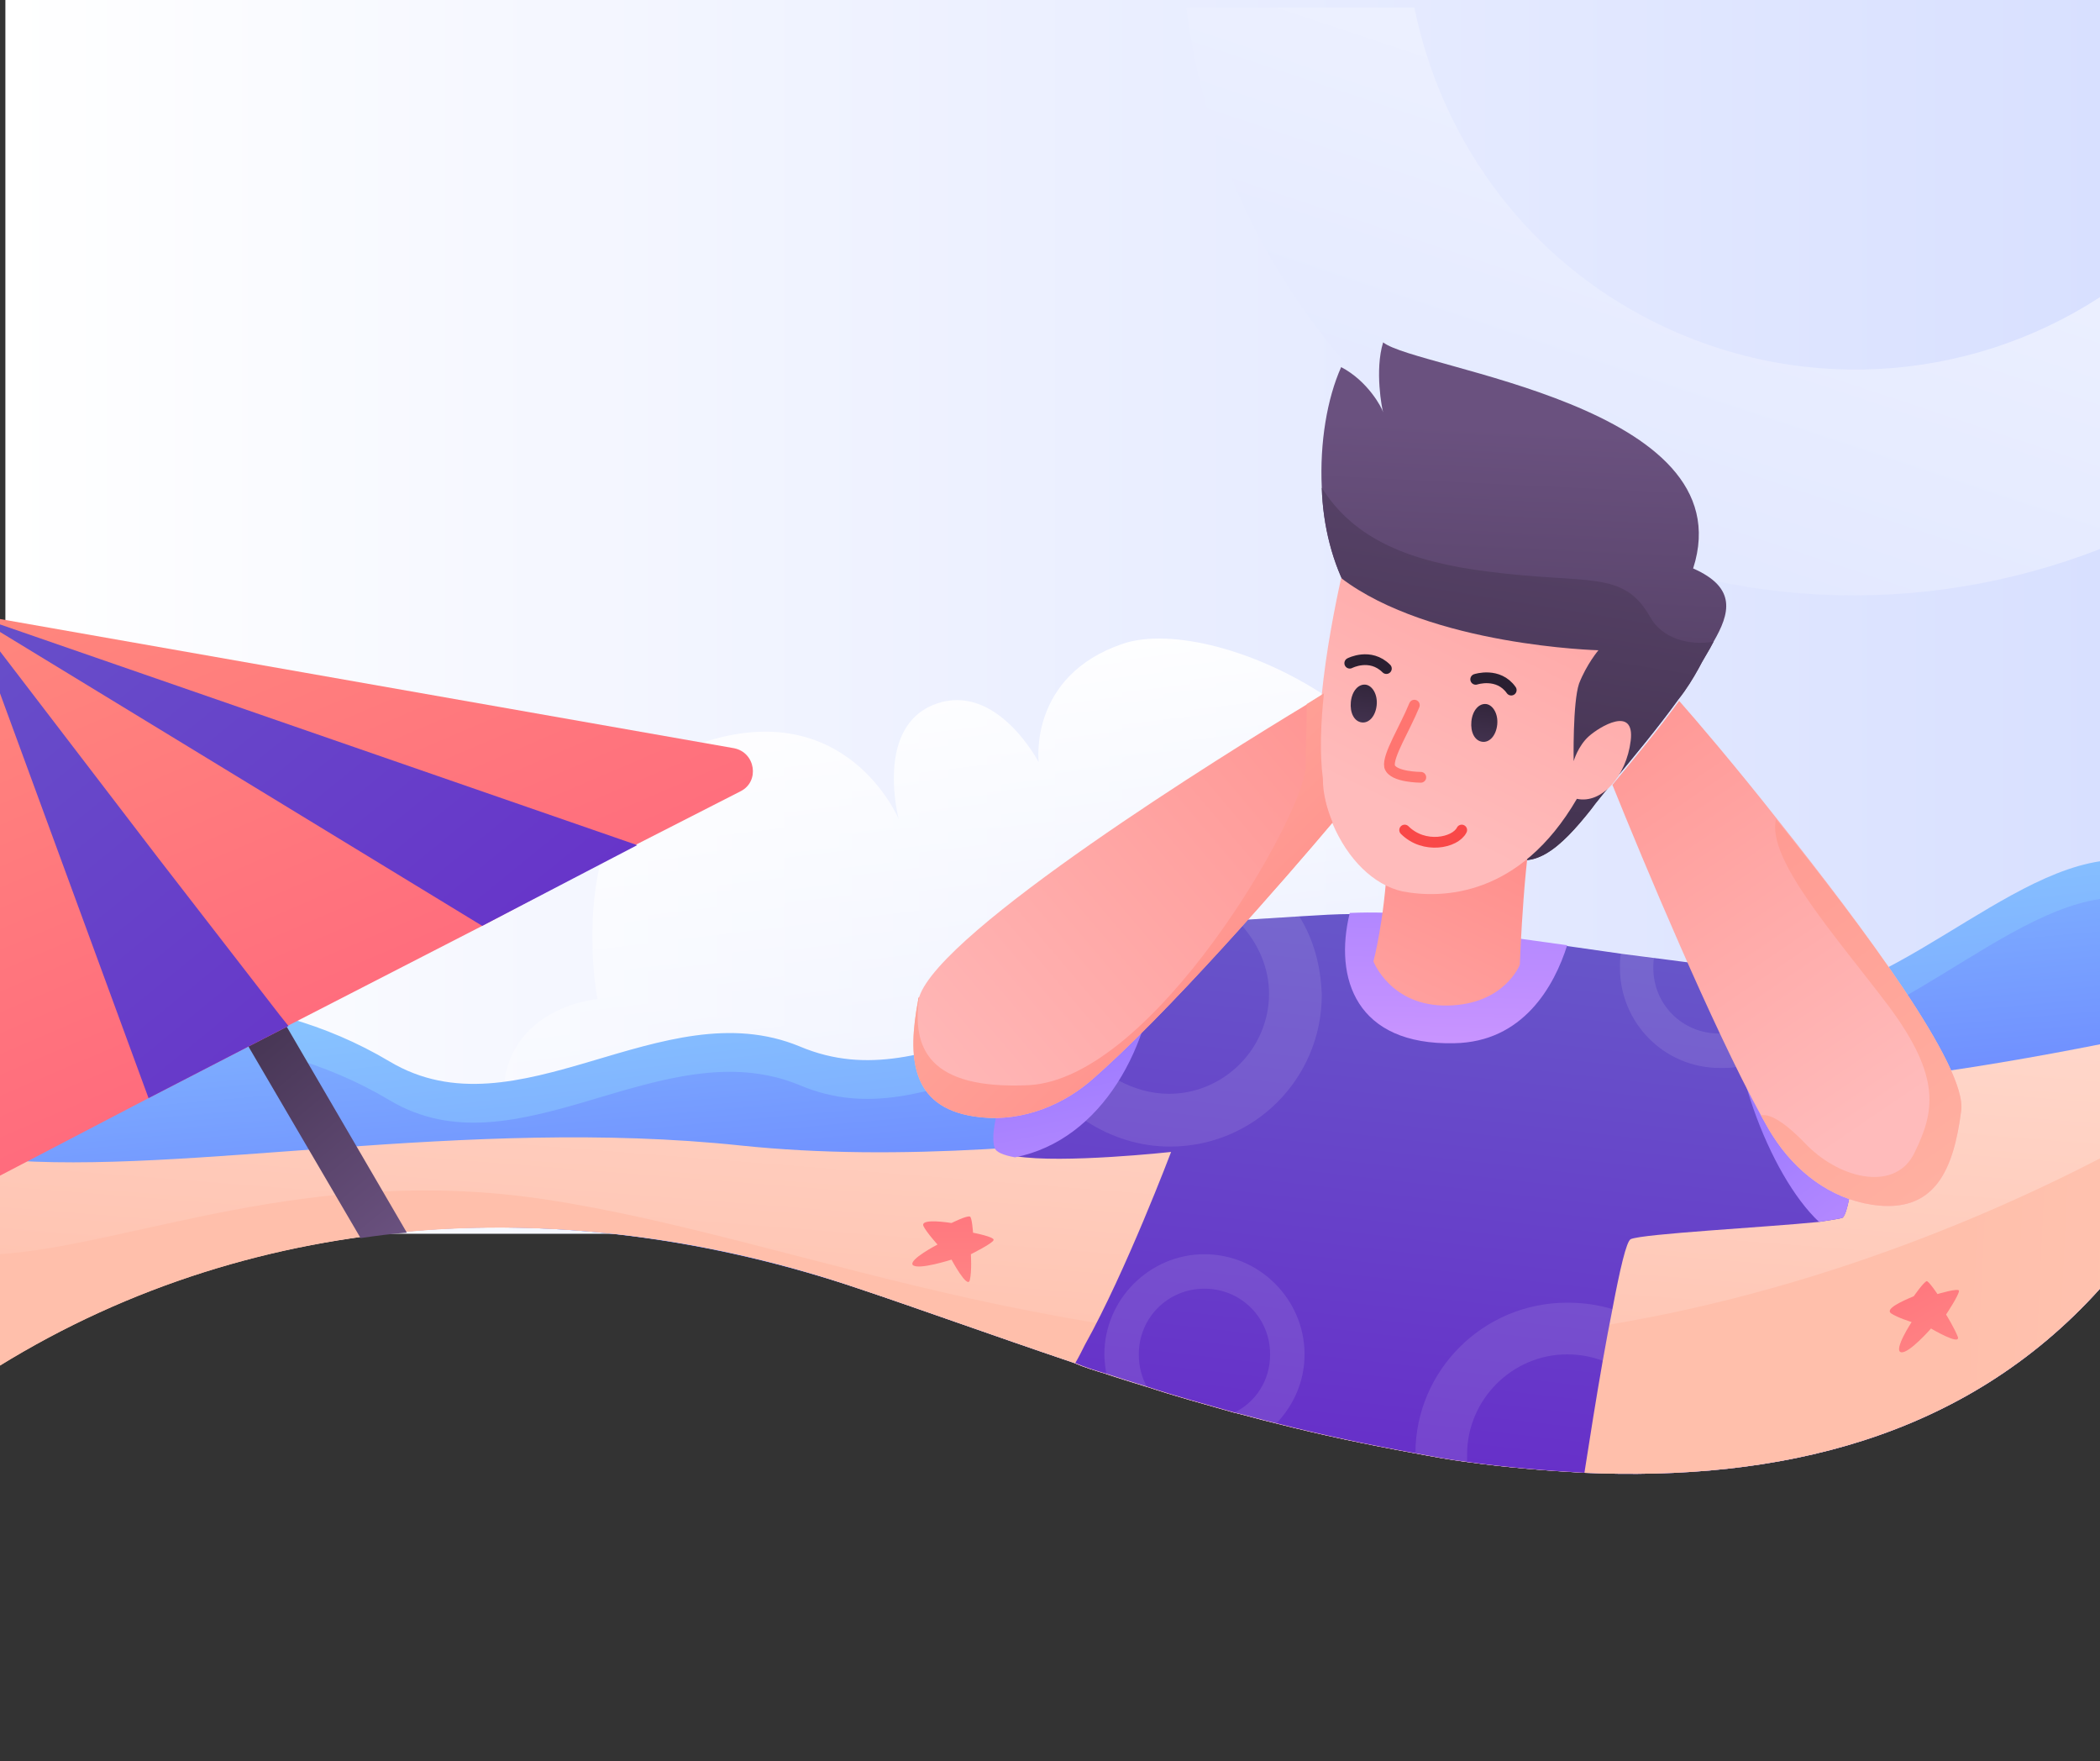
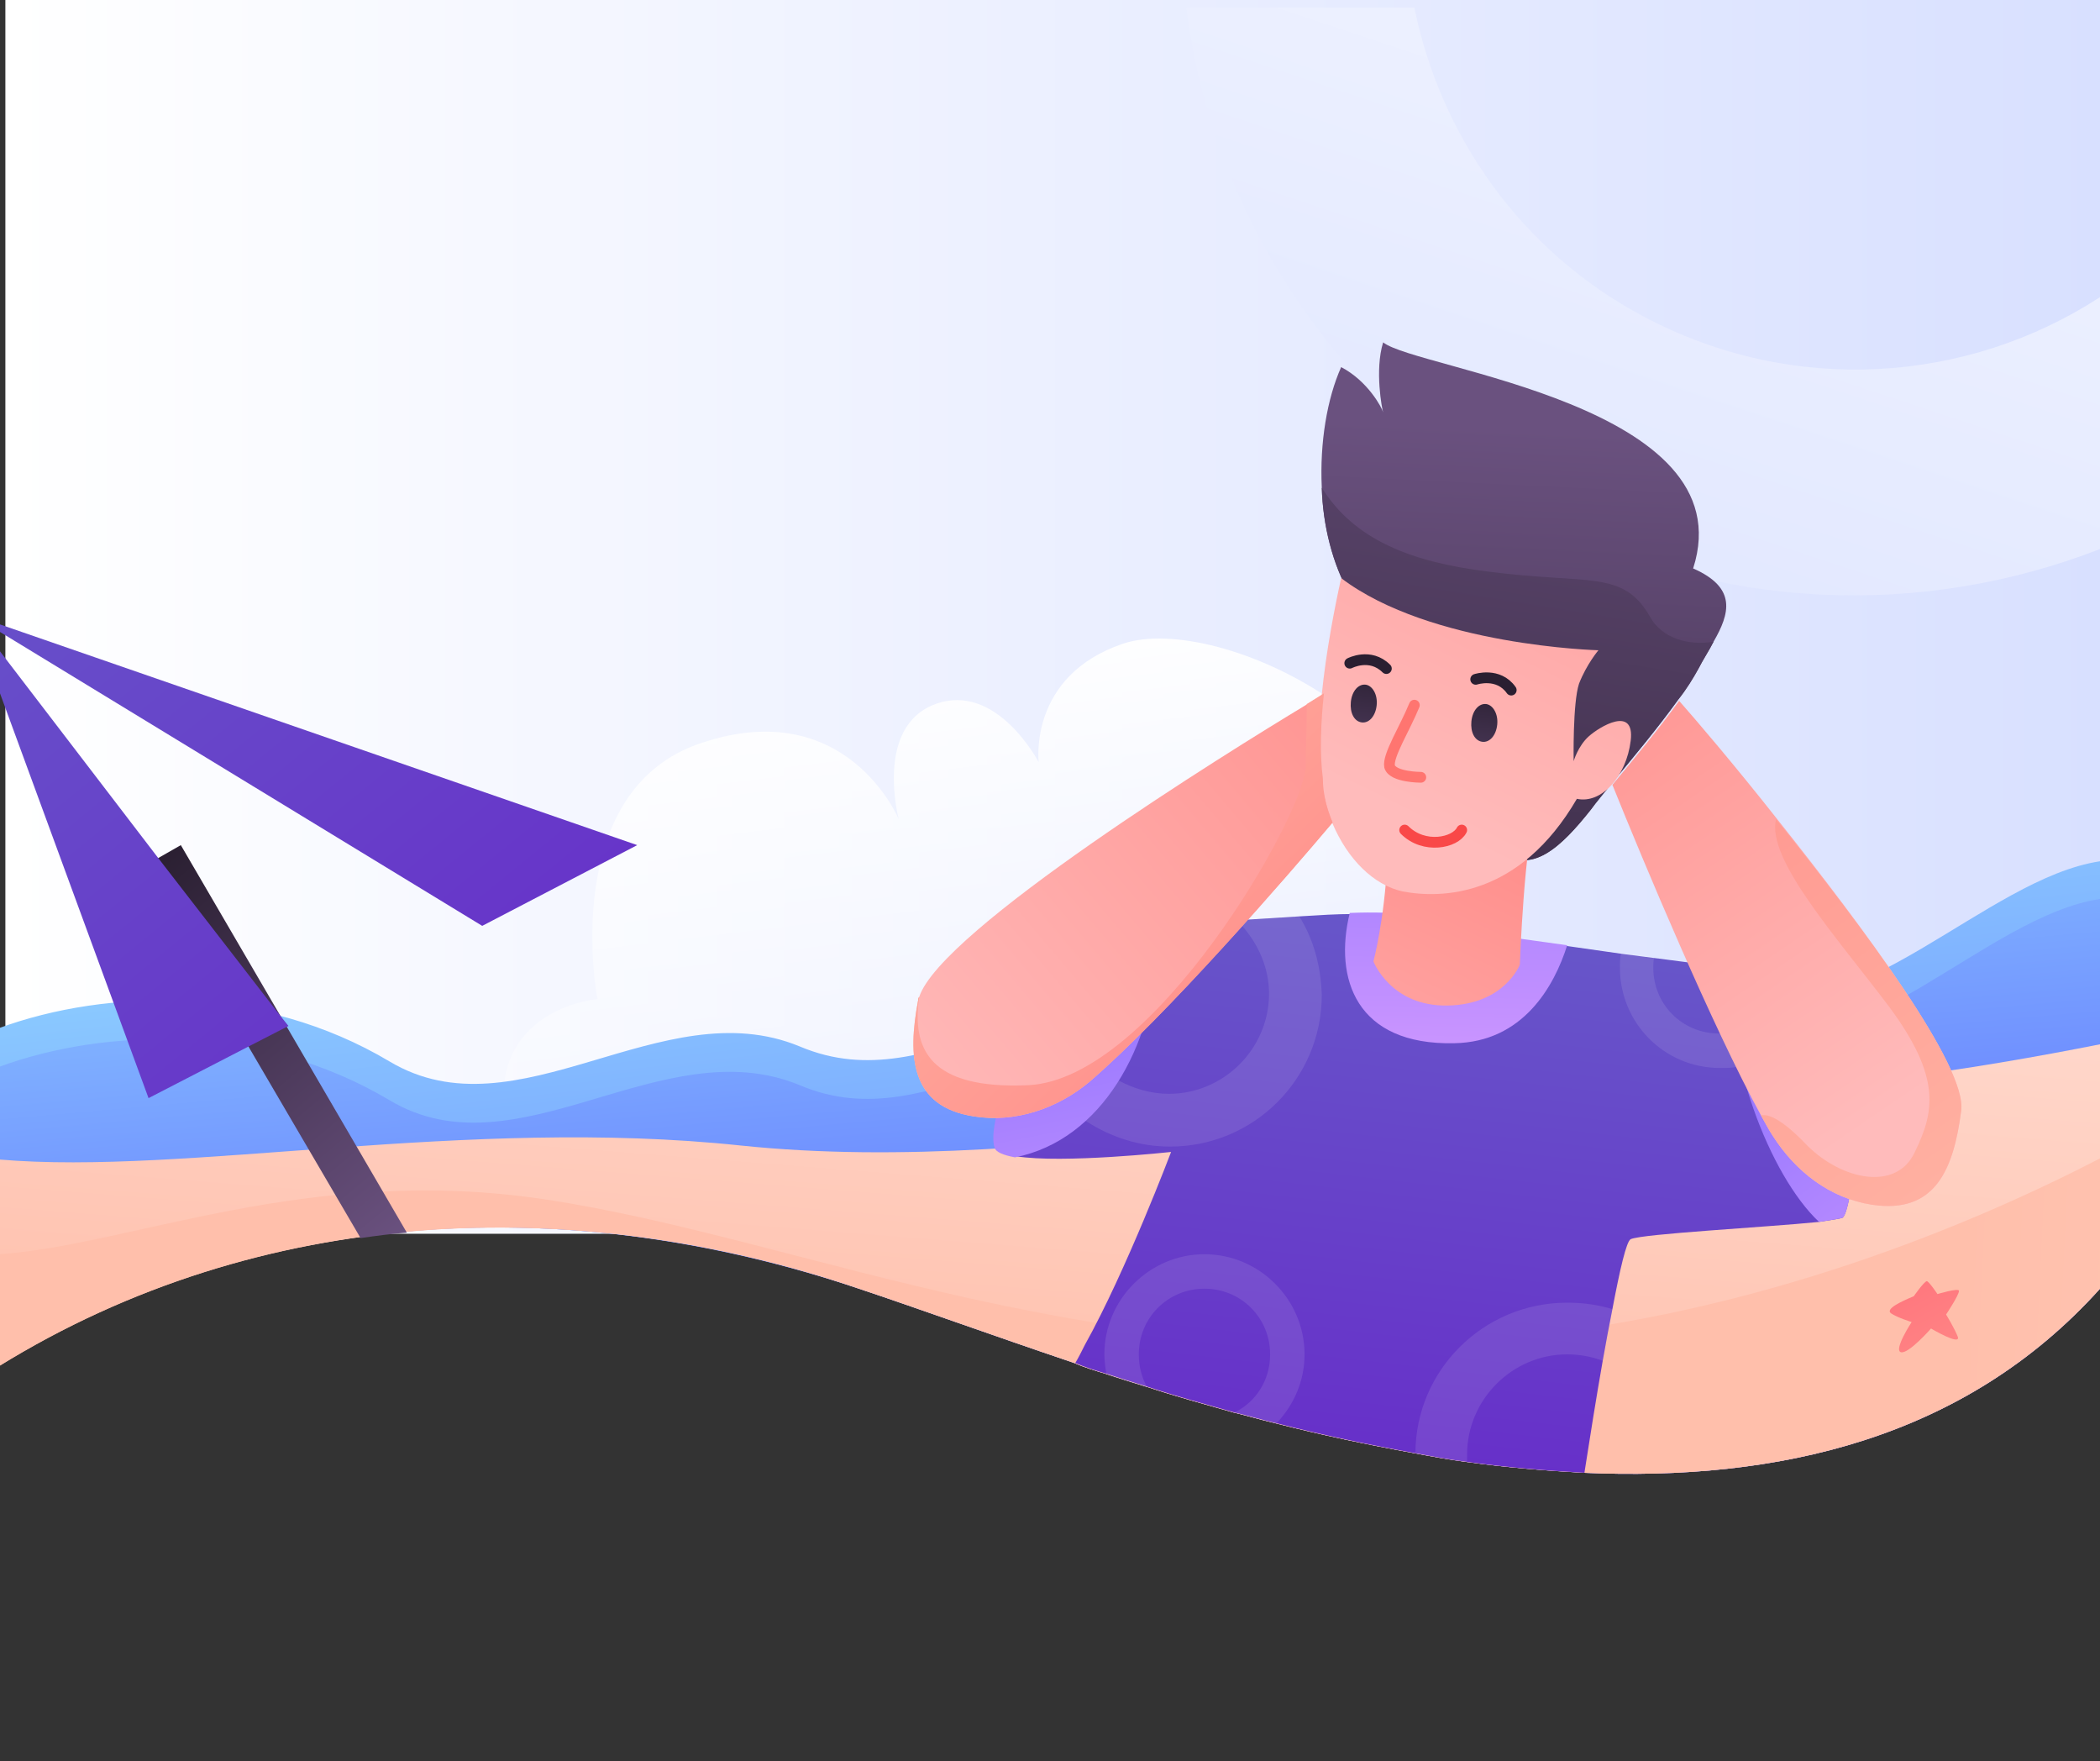
<svg xmlns="http://www.w3.org/2000/svg" version="1.1" id="Layer_1" x="0" y="0" viewBox="0 0 195.1 163.6" style="enable-background:new 0 0 195.1 163.6" xml:space="preserve">
  <rect x="0" y="0" width="195.1" height="163.6" fill="#333333" stroke="none" />
  <style>.st9{opacity:.1;fill:#fff}.st22{fill:none;stroke:#2a1f31;stroke-linecap:round;stroke-miterlimit:10}</style>
  <linearGradient id="SVGID_1_" gradientUnits="userSpaceOnUse" x1=".49" y1="57.14" x2="195.49" y2="57.14">
    <stop offset="0" style="stop-color:#fff" />
    <stop offset="1" style="stop-color:#d8e0ff" />
  </linearGradient>
  <path style="fill:url(#SVGID_1_)" d="M.5-.4h195v115H.5z" />
  <path d="M195.1 16.8v102.9c-12.6 14-30 17.9-48 17.1-3.6-.2-7.2-.5-10.8-1-1.6-.2-3.2-.5-4.8-.8-4.4-.8-8.7-1.7-13-2.8-1.3-.3-2.6-.7-3.9-1-2.8-.8-5.4-1.5-8.1-2.4-1.3-.4-2.6-.8-3.8-1.2-1-.3-2-.6-2.9-1-7.7-2.6-14.6-5.1-20-6.9-13.7-4.6-28.1-6.6-42.2-5.3-1.5.1-2.9.3-4.3.5-11.6 1.6-23 5.5-33.4 11.9v-110C0 7.9 7.2.7 16.1.7h163c8.8 0 16 7.2 16 16.1z" style="fill:none" />
  <linearGradient id="SVGID_2_" gradientUnits="userSpaceOnUse" x1="196.503" y1="5.366" x2="225.004" y2="171.762" gradientTransform="rotate(28.115 333.823 -56.646)">
    <stop offset="0" style="stop-color:#fff" />
    <stop offset="1" style="stop-color:#d8e0ff" />
  </linearGradient>
  <path d="M152.7 29.4c-11.5-6.1-18.9-16.9-21.3-28.7h-21.2c2.5 19.4 14.1 37.3 32.6 47.2 16.8 9 35.8 9.5 52.3 3.1V27.6c-12.3 8-28.5 9.2-42.4 1.8z" style="fill:url(#SVGID_2_)" />
  <linearGradient id="SVGID_3_" gradientUnits="userSpaceOnUse" x1="87.124" y1="58.874" x2="93.184" y2="109.132">
    <stop offset="0" style="stop-color:#fff" />
    <stop offset="1" style="stop-color:#fff;stop-opacity:0" />
  </linearGradient>
  <path d="M46.8 102.9c-.7-9.3 8.7-10.1 8.7-10.1S51.8 73.4 65.2 69c13.5-4.5 18.3 7.1 18.3 7.1s-2.3-8.6 3.4-10.7c5.7-2.1 9.6 5.4 9.6 5.4s-1-8 7.8-11 33 8 31.5 27.9-27.2 36.6-27.2 36.6" style="fill:url(#SVGID_3_)" />
  <linearGradient id="SVGID_4_" gradientUnits="userSpaceOnUse" x1="101.626" y1="139.896" x2="94.854" y2="78.945">
    <stop offset="0" style="stop-color:#667aff" />
    <stop offset="1" style="stop-color:#8dcfff" />
  </linearGradient>
  <path d="M195.1 80v39.7c-12.6 14-30 17.9-48 17.1-3.6-.2-7.2-.5-10.8-1-1.6-.2-3.2-.5-4.8-.8-4.4-.8-8.7-1.7-13-2.8-1.3-.3-2.6-.7-3.9-1-2.8-.8-5.4-1.5-8.1-2.4-1.3-.4-2.6-.8-3.8-1.2-1-.3-2-.6-2.9-1-7.7-2.6-14.6-5.1-20-6.9-13.7-4.6-28.1-6.6-42.2-5.3-1.5.1-2.9.3-4.3.5-11.6 1.6-23 5.5-33.4 11.9V95.5c10.1-3.7 24.4-4 36.3 3.1 11.9 7.1 25.3-6.7 38.1-1.4 12.8 5.4 22.2-8.6 42.6-1.3 20.5 7.4 28.6-7.4 43.8-3.2 11.9 3.3 23.8-11.1 34.4-12.7z" style="fill:url(#SVGID_4_)" />
  <linearGradient id="SVGID_5_" gradientUnits="userSpaceOnUse" x1="98.827" y1="119.207" x2="94.55" y2="71.445">
    <stop offset="0" style="stop-color:#667aff" />
    <stop offset="1" style="stop-color:#8dcfff" />
  </linearGradient>
  <path d="M195.1 83.5v36.2c-12.6 14-30 17.9-48 17.1-3.6-.2-7.2-.5-10.8-1-1.6-.2-3.2-.5-4.8-.8-4.4-.8-8.7-1.7-13-2.8-1.3-.3-2.6-.7-3.9-1-2.8-.8-5.4-1.5-8.1-2.4-1.3-.4-2.6-.8-3.8-1.2-1-.3-2-.6-2.9-1-7.7-2.6-14.6-5.1-20-6.9-13.7-4.6-28.1-6.6-42.2-5.3-1.5.1-2.9.3-4.3.5-11.6 1.6-23 5.5-33.4 11.9V99.1c10.1-3.7 24.4-4 36.3 3.1 11.9 7.1 25.3-6.7 38.1-1.4 12.8 5.4 22.2-8.6 42.6-1.3 20.5 7.4 28.6-7.4 43.8-3.2 11.9 3.3 23.8-11.2 34.4-12.8z" style="fill:url(#SVGID_5_)" />
  <linearGradient id="SVGID_6_" gradientUnits="userSpaceOnUse" x1="95.952" y1="134.192" x2="99.754" y2="86.192">
    <stop offset="0" style="stop-color:#ffbfab" />
    <stop offset="1" style="stop-color:#ffd8cc" />
  </linearGradient>
  <path d="M195.1 97v22.7c-12.6 14-30 17.9-48 17.1-3.6-.2-7.2-.5-10.8-1-1.6-.2-3.2-.5-4.8-.8-4.4-.8-8.7-1.7-13-2.8-1.3-.3-2.6-.7-3.9-1-2.8-.8-5.4-1.5-8.1-2.4-1.3-.4-2.6-.8-3.8-1.2-1-.3-2-.6-2.9-1-7.7-2.6-14.6-5.1-20-6.9-26.4-9-55.6-7.8-79.9 7.2v-19.2c17.4 1.5 43.4-4 68.9-1.3 29.6 3.1 63.5-6.3 85-5.1 13.3.7 30.2-2.1 41.3-4.3z" style="fill:url(#SVGID_6_)" />
  <linearGradient id="SVGID_7_" gradientUnits="userSpaceOnUse" x1="181.225" y1="122.671" x2="315.958" y2="129.087">
    <stop offset="0" style="stop-color:#ffbfab" />
    <stop offset="1" style="stop-color:#ffd8cc" />
  </linearGradient>
  <path d="M195.1 107.6v12.1c-12.6 14-30 17.9-48 17.1-3.6-.2-7.2-.5-10.8-1-1.6-.2-3.2-.5-4.8-.8-4.4-.8-8.7-1.7-13-2.8-1.3-.3-2.6-.7-3.9-1-2.8-.8-5.4-1.5-8.1-2.4-1.3-.4-2.6-.8-3.8-1.2-1-.3-2-.6-2.9-1-7.7-2.6-14.6-5.1-20-6.9-26.4-9-55.6-7.8-79.9 7.2v-10.4c12.2-.8 28.7-8.4 50.7-5.1 24.6 3.7 51.2 16.7 90.3 12.8 22.7-2.3 42-10.3 54.2-16.6z" style="fill:url(#SVGID_7_)" />
  <linearGradient id="SVGID_8_" gradientUnits="userSpaceOnUse" x1="125.495" y1="160.936" x2="136.484" y2="65.295">
    <stop offset="0" style="stop-color:#671cc9" />
    <stop offset="1" style="stop-color:#6766c9" />
  </linearGradient>
  <path d="M171.8 111.3c-.2 1-.4 1.6-.6 1.8-.2.1-1 .2-2.2.4-5 .5-16.4 1.1-17.5 1.6-.4.2-1 2.8-1.7 6.5-.3 1.5-.6 3.1-.9 4.8-.6 3.4-1.2 7.2-1.7 10.4-3.6-.2-7.2-.5-10.8-1-1.6-.2-3.2-.5-4.8-.8-4.4-.8-8.7-1.7-13-2.8-1.3-.3-2.6-.7-3.9-1-2.8-.8-5.4-1.5-8.1-2.4-1.3-.4-2.6-.8-3.8-1.2-1-.3-2-.6-2.9-1 .3-.5.6-1.1.9-1.7 3.8-6.8 8-17.9 8-17.9s-10.1 1.1-14.4.4c-1.1-.2-1.8-.5-1.9-.9-.2-.7-.1-1.6.1-2.7.5-2.5 1.7-5.8 1.1-8.9-.8-4.5-1.1-7.8 1-7.8h1.1c.2 0 .5 0 .7-.1h1.1c.2 0 .4 0 .6-.1h.5c.3 0 .7-.1 1.1-.1.6 0 1.2-.1 1.8-.2.8-.1 1.6-.1 2.5-.2.4 0 .8-.1 1.1-.1.8-.1 1.6-.1 2.4-.2 2.4-.2 5-.4 7.6-.6.3 0 .7-.1 1-.1l4.8-.3c1.6-.1 3.2-.2 4.6-.2h3c.9 0 1.7 0 2.4.1l7.6 1.9 2.8.4 4.4.6 4.9.7 3.1.4 3.1.4 4.3.6 3.9.5s.1 0 .4.1h.1c.1 0 .1.1.2.1.7.2 1.8.7 3 1.5.1.1.3.2.4.3.1.1.3.2.4.3.6.5 1.2 1.1 1.6 1.9.1.1.1.2.2.3 0 0 0 .1.1.1.1.1.1.3.2.4.1.2.2.4.3.7 1.1 3.5.6 11.5-.2 15.1z" style="fill:url(#SVGID_8_)" />
  <path class="st9" d="M145.6 121c-7.8 0-14.1 6.3-14.1 14 1.6.3 3.2.5 4.8.8v-.7c0-5.1 4.2-9.3 9.3-9.3 1.1 0 2.3.2 3.3.6.3-1.7.6-3.3.9-4.8-1.3-.4-2.7-.6-4.2-.6zM120.7 85.1c-1.5.1-3.1.2-4.8.3-.3 0-.7 0-1 .1l.5.5c1.5 1.7 2.5 3.9 2.5 6.3 0 5.1-4.2 9.3-9.3 9.3-1.7 0-3.3-.5-4.6-1.2-.5-.3-1-.7-1.4-1-2-1.7-3.2-4.2-3.2-7 0-2.2.7-4.1 2-5.7-.6.1-1.3.1-1.8.2-.4 0-.8.1-1.1.1H98c-.2 0-.4 0-.6.1h-1.1c-.3 0-.5 0-.7.1-.7 1.6-1 3.4-1 5.2 0 3.9 1.6 7.4 4.1 10 .7.7 1.5 1.3 2.3 1.8 2.2 1.4 4.8 2.3 7.7 2.3 7.8 0 14.1-6.3 14.1-14.1-.1-2.8-.8-5.2-2.1-7.3zM165.7 90.6c-.3 2.6-2.2 4.6-4.6 5.2-.4.1-.9.2-1.3.2h-.1c-3.4 0-6.1-2.7-6.1-6.1 0-.3 0-.7.1-1l-3.1-.4c-.1.5-.1.9-.1 1.4 0 5.1 4.1 9.3 9.3 9.3.5 0 1 0 1.6-.1.1 0 .3-.1.4-.1 3.4-.8 6.2-3.4 7-6.9-1.2-.8-2.4-1.2-3.1-1.5zM111.9 116.5c-5.1 0-9.3 4.2-9.3 9.3 0 .6.1 1.3.2 1.9 1.3.4 2.5.8 3.8 1.2-.5-.9-.8-1.9-.8-3.1 0-3.4 2.7-6.1 6.1-6.1 3.4 0 6.1 2.7 6.1 6.1 0 2.4-1.3 4.4-3.3 5.4 1.3.4 2.6.7 3.9 1 1.6-1.7 2.6-3.9 2.6-6.4 0-5.1-4.2-9.3-9.3-9.3z" />
  <linearGradient id="SVGID_9_" gradientUnits="userSpaceOnUse" x1="98.997" y1="91.95" x2="109.572" y2="145.535">
    <stop offset="0" style="stop-color:#9275ff" />
    <stop offset="1" style="stop-color:#ffb3ff" />
  </linearGradient>
  <path d="M107.5 88.5c-.4 8.6-5.1 17.4-13.2 19-1.1-.2-1.8-.5-1.9-.9-.7-2.3 2-7.1 1.2-11.7-.8-4.5-1.1-7.8 1-7.8.9 0 6.3-.5 12.8-1.1.1.8.1 1.6.1 2.5z" style="fill:url(#SVGID_9_)" />
  <linearGradient id="SVGID_10_" gradientUnits="userSpaceOnUse" x1="163.878" y1="95.989" x2="199.997" y2="143.87">
    <stop offset="0" style="stop-color:#9275ff" />
    <stop offset="1" style="stop-color:#ffb3ff" />
  </linearGradient>
  <path d="M171.2 113.1c-.2.1-1 .2-2.2.4-4.6-4.3-9-15.8-7.9-23.6l3.9.5s5.3 1.2 6.9 5.7c1.5 4.5.2 16.4-.7 17z" style="fill:url(#SVGID_10_)" />
  <linearGradient id="SVGID_11_" gradientUnits="userSpaceOnUse" x1="135.676" y1="68.635" x2="134.488" y2="124.833">
    <stop offset="0" style="stop-color:#9275ff" />
    <stop offset="1" style="stop-color:#ffb3ff" />
  </linearGradient>
  <path d="M145.6 87.8c-1.2 3.8-4.1 9-10.5 9.1-9.1.2-11.2-6-9.7-12.1 2.3-.1 4.1 0 5.4.1l7.6 1.9 7.2 1z" style="fill:url(#SVGID_11_)" />
  <linearGradient id="SVGID_12_" gradientUnits="userSpaceOnUse" x1="138.45" y1="114.032" x2="142.015" y2="39.884">
    <stop offset="0" style="stop-color:#2a1f31" />
    <stop offset="1" style="stop-color:#6a517f" />
  </linearGradient>
  <path d="M159.2 59.6c-.4.8-1 1.7-1.4 2.5-.5.9-1.1 1.9-1.9 2.9-1.8 2.5-4.2 5.4-6.2 7.8-.7.9-1.4 1.7-1.9 2.4-2.7 3.4-5.6 6.3-8.6 3.7l-13.8-23.7c-1.6-2.8-2.5-6.4-2.6-9.9-.2-4.2.5-8.3 1.8-11.2 2.5 1.3 3.8 3.8 3.9 4.2-.1-.3-.8-3.9 0-6.5 3.1 2.5 33.7 5.8 28.8 21 4.1 1.8 3.4 4.2 1.9 6.8z" style="fill:url(#SVGID_12_)" />
  <linearGradient id="SVGID_13_" gradientUnits="userSpaceOnUse" x1="130.435" y1="117.342" x2="146.831" y2="16.471">
    <stop offset="0" style="stop-color:#2a1f31" />
    <stop offset="1" style="stop-color:#6a517f" />
  </linearGradient>
  <path d="M159.2 59.6c-.4.8-1 1.7-1.4 2.5-.5.9-1.1 1.9-1.9 2.9-1.8 2.5-4.2 5.4-6.2 7.8-.7.9-1.4 1.7-1.9 2.4-2.7 3.4-5.6 6.3-8.6 3.7l-13.8-23.7c-1.6-2.8-2.5-6.4-2.6-9.9 3 4.8 8.2 6.9 15.5 7.8 9.3 1.2 12.5-.2 15 4.2 1.1 2 3.6 2.7 5.9 2.3z" style="fill:url(#SVGID_13_)" />
  <linearGradient id="SVGID_14_" gradientUnits="userSpaceOnUse" x1="149.707" y1="54.915" x2="118.987" y2="117.163">
    <stop offset="0" style="stop-color:#ff7570" />
    <stop offset="1" style="stop-color:#fbb" />
  </linearGradient>
  <path d="M128.9 79.9c-.3 5.7-1.3 9.4-1.3 9.4s1.6 4.2 6.9 4.1c5.3-.1 6.7-3.8 6.7-3.8s.4-11.4 1.6-15l-13.9 5.3z" style="fill:url(#SVGID_14_)" />
  <linearGradient id="SVGID_15_" gradientUnits="userSpaceOnUse" x1="171.648" y1="-6.388" x2="131.018" y2="75.942">
    <stop offset="0" style="stop-color:#ff7570" />
    <stop offset="1" style="stop-color:#fbb" />
  </linearGradient>
  <path d="M151.5 68.8c-.4 3.3-2.7 5.9-5 5.4-5.3 9.1-12.5 9.3-16.2 8.6-2.7-.6-5.1-3-6.5-6.3-.5-1.3-.9-2.6-1.1-4.1-.3-2.3-.2-5.1.1-7.9.4-4 1.2-8.1 1.8-10.8 8.3 6.3 23.9 6.7 23.9 6.7s-1.1 1.3-1.8 3.1c-.6 1.8-.5 7.2-.5 7.2s.4-1.4 1.4-2.3 4.3-2.9 3.9.4z" style="fill:url(#SVGID_15_)" />
  <linearGradient id="SVGID_16_" gradientUnits="userSpaceOnUse" x1="163.379" y1="36.302" x2="82.824" y2="104.5">
    <stop offset="0" style="stop-color:#ff7570" />
    <stop offset="1" style="stop-color:#fbb" />
  </linearGradient>
  <path d="M123.8 76.4c-4.3 5.1-15.4 17.9-22.6 24.1-3 2.5-6.9 3.8-10.7 3.2-5.9-.9-6.2-5.5-5.2-10.8 0-.1 0-.2.1-.3 2-6.2 28.6-22.7 35.9-27.1.8-.5 1.3-.8 1.6-1-.3 2.8-.4 5.6-.1 7.9.1 1.4.5 2.8 1 4z" style="fill:url(#SVGID_16_)" />
  <linearGradient id="SVGID_17_" gradientUnits="userSpaceOnUse" x1="125.039" y1="31.388" x2="174.464" y2="104.101">
    <stop offset="0" style="stop-color:#ff7570" />
    <stop offset="1" style="stop-color:#fbb" />
  </linearGradient>
  <path d="M182.2 103.2c-.7 5.4-2.4 9.6-8.3 8.7-3.9-.6-7.1-3.1-9.2-6.4-.4-.6-.7-1.2-1.1-1.9-4.5-8.2-10.9-23.5-13.8-30.7 2-2.4 4.4-5.3 6.2-7.8 1.5 1.7 5.1 5.9 9.2 11.1 7.8 9.8 17.6 22.9 17 27z" style="fill:url(#SVGID_17_)" />
  <path d="M131.4 65.5c-.9 2.2-2.5 4.7-2.3 5.7.3 1 2.9 1 2.9 1" style="fill:none;stroke:#ff7570;stroke-linecap:round;stroke-linejoin:round;stroke-miterlimit:10" />
  <linearGradient id="SVGID_18_" gradientUnits="userSpaceOnUse" x1="146.365" y1="82.888" x2="145.919" y2="97.947" gradientTransform="rotate(5.164 359.621 -15.589)">
    <stop offset="0" style="stop-color:#2a1f31" />
    <stop offset="1" style="stop-color:#6a517f" />
  </linearGradient>
  <path d="M139.1 67.3c-.1 1-.7 1.7-1.4 1.6-.7-.1-1.1-.9-1-1.9.1-1 .7-1.7 1.4-1.6.6.1 1.1.9 1 1.9z" style="fill:url(#SVGID_18_)" />
  <linearGradient id="SVGID_19_" gradientUnits="userSpaceOnUse" x1="135.069" y1="82.145" x2="134.623" y2="97.205" gradientTransform="rotate(5.164 359.621 -15.589)">
    <stop offset="0" style="stop-color:#2a1f31" />
    <stop offset="1" style="stop-color:#6a517f" />
  </linearGradient>
  <path d="M127.9 65.5c-.1 1-.7 1.7-1.4 1.6-.7-.1-1.1-.9-1-1.9.1-1 .7-1.7 1.4-1.6.6.1 1.1.9 1 1.9z" style="fill:url(#SVGID_19_)" />
  <path class="st22" d="M125.4 61.6s1.9-1 3.4.5M137.1 63.1s2.1-.7 3.3 1" />
  <path d="M130.5 77.1c1.8 1.8 4.7 1.2 5.3 0" style="fill:none;stroke:#f94848;stroke-linecap:round;stroke-linejoin:round;stroke-miterlimit:10" />
  <linearGradient id="SVGID_20_" gradientUnits="userSpaceOnUse" x1="194.049" y1="131.838" x2="142.544" y2="58.412">
    <stop offset="0" style="stop-color:#ffbfab" />
    <stop offset="1" style="stop-color:#ff8b88" />
  </linearGradient>
  <path d="M182.2 103.2c-.7 5.4-2.4 9.6-8.3 8.7-3.9-.6-7.1-3.1-9.2-6.4-.4-.6-.7-1.2-1.1-1.9.9-.2 2.4.8 4.3 2.8 3.2 3.2 8.3 4.3 10 .6 1.8-3.7 2.5-6.9-2.4-13.5-4.9-6.5-11.4-13.7-10.5-17.4 8 9.9 17.8 23 17.2 27.1z" style="fill:url(#SVGID_20_)" />
  <linearGradient id="SVGID_21_" gradientUnits="userSpaceOnUse" x1="79.11" y1="56.753" x2="120.1" y2="99.169">
    <stop offset="0" style="stop-color:#ffbfab" />
    <stop offset="1" style="stop-color:#ff8b88" />
  </linearGradient>
  <path d="M123.8 76.4c-4.3 5.1-15.4 17.9-22.6 24.1-3 2.5-6.9 3.8-10.7 3.2-5.9-.9-6.2-5.5-5.2-10.8 0-.1 0-.2.1-.3-.7 4.8.9 8.6 10.1 8.2 11.6-.5 25.7-25.1 25.8-29.6 0-1.7.1-3.8.1-5.8.8-.5 1.3-.8 1.6-1-.3 2.8-.4 5.6-.1 7.9 0 1.5.4 2.9.9 4.1z" style="fill:url(#SVGID_21_)" />
  <linearGradient id="SVGID_22_" gradientUnits="userSpaceOnUse" x1="12.24" y1="81.392" x2="39.056" y2="113.372">
    <stop offset="0" style="stop-color:#2a1f31" />
    <stop offset="1" style="stop-color:#6a517f" />
  </linearGradient>
  <path d="M37.8 114.5c-1.5.1-2.9.3-4.3.5L13.3 80.5l3.5-2 21 36z" style="fill:url(#SVGID_22_)" />
  <linearGradient id="SVGID_23_" gradientUnits="userSpaceOnUse" x1="88.028" y1="214.094" x2="6.812" y2="24.363">
    <stop offset="0" style="stop-color:#ff227d" />
    <stop offset="1" style="stop-color:#ff967d" />
  </linearGradient>
-   <path d="m68.8 73.5-9.6 4.9L44.8 86l-18.1 9.3-.1.1-3.5 1.8-9.3 4.8L0 109.2V57.5l68.2 12c2 .4 2.4 3.1.6 4z" style="fill:url(#SVGID_23_)" />
  <linearGradient id="SVGID_24_" gradientUnits="userSpaceOnUse" x1="79.02" y1="129.194" x2="-18.406" y2="9.669">
    <stop offset="0" style="stop-color:#671cc9" />
    <stop offset="1" style="stop-color:#6766c9" />
  </linearGradient>
  <path style="fill:url(#SVGID_24_)" d="M59.2 78.5 44.8 86 0 58.7V58z" />
  <linearGradient id="SVGID_25_" gradientUnits="userSpaceOnUse" x1="59.144" y1="145.395" x2="-38.282" y2="25.87">
    <stop offset="0" style="stop-color:#671cc9" />
    <stop offset="1" style="stop-color:#6766c9" />
  </linearGradient>
  <path style="fill:url(#SVGID_25_)" d="m26.8 95.3-.2.1-3.5 1.8-9.3 4.8L0 64.4v-3.9l14.7 19.2L26 94.3z" />
  <linearGradient id="SVGID_26_" gradientUnits="userSpaceOnUse" x1="88.514" y1="106.762" x2="88.514" y2="123.693">
    <stop offset="0" style="stop-color:#ff6d79" />
    <stop offset="1" style="stop-color:#ff8b88" />
  </linearGradient>
-   <path d="M88.4 113.6c-1.3-.2-2.9-.3-2.6.3.3.6 1.3 1.7 1.3 1.7s-2.7 1.4-2.3 1.9c.5.5 3.6-.5 3.6-.5s1.5 2.8 1.7 1.9c.2-.8.1-2.4.1-2.4s2-1 2.1-1.3c.2-.3-1.9-.7-1.9-.7s-.1-1.5-.3-1.5c-.3-.1-1.7.6-1.7.6z" style="fill:url(#SVGID_26_)" />
  <linearGradient id="SVGID_27_" gradientUnits="userSpaceOnUse" x1="168.892" y1="-5.307" x2="168.892" y2="11.624" gradientTransform="rotate(-29.77 396.936 43.833)">
    <stop offset="0" style="stop-color:#ff6d79" />
    <stop offset="1" style="stop-color:#ff8b88" />
  </linearGradient>
  <path d="M177.8 120.4c-1.2.5-2.7 1.2-2.1 1.6.6.4 1.9.8 1.9.8s-1.7 2.6-1 2.8c.7.2 2.8-2.2 2.8-2.2s2.7 1.6 2.5.8c-.3-.8-1.1-2.1-1.1-2.1s1.2-1.8 1.2-2.2c0-.3-2 .3-2 .3s-.8-1.2-1-1.2c-.3.1-1.2 1.4-1.2 1.4z" style="fill:url(#SVGID_27_)" />
</svg>